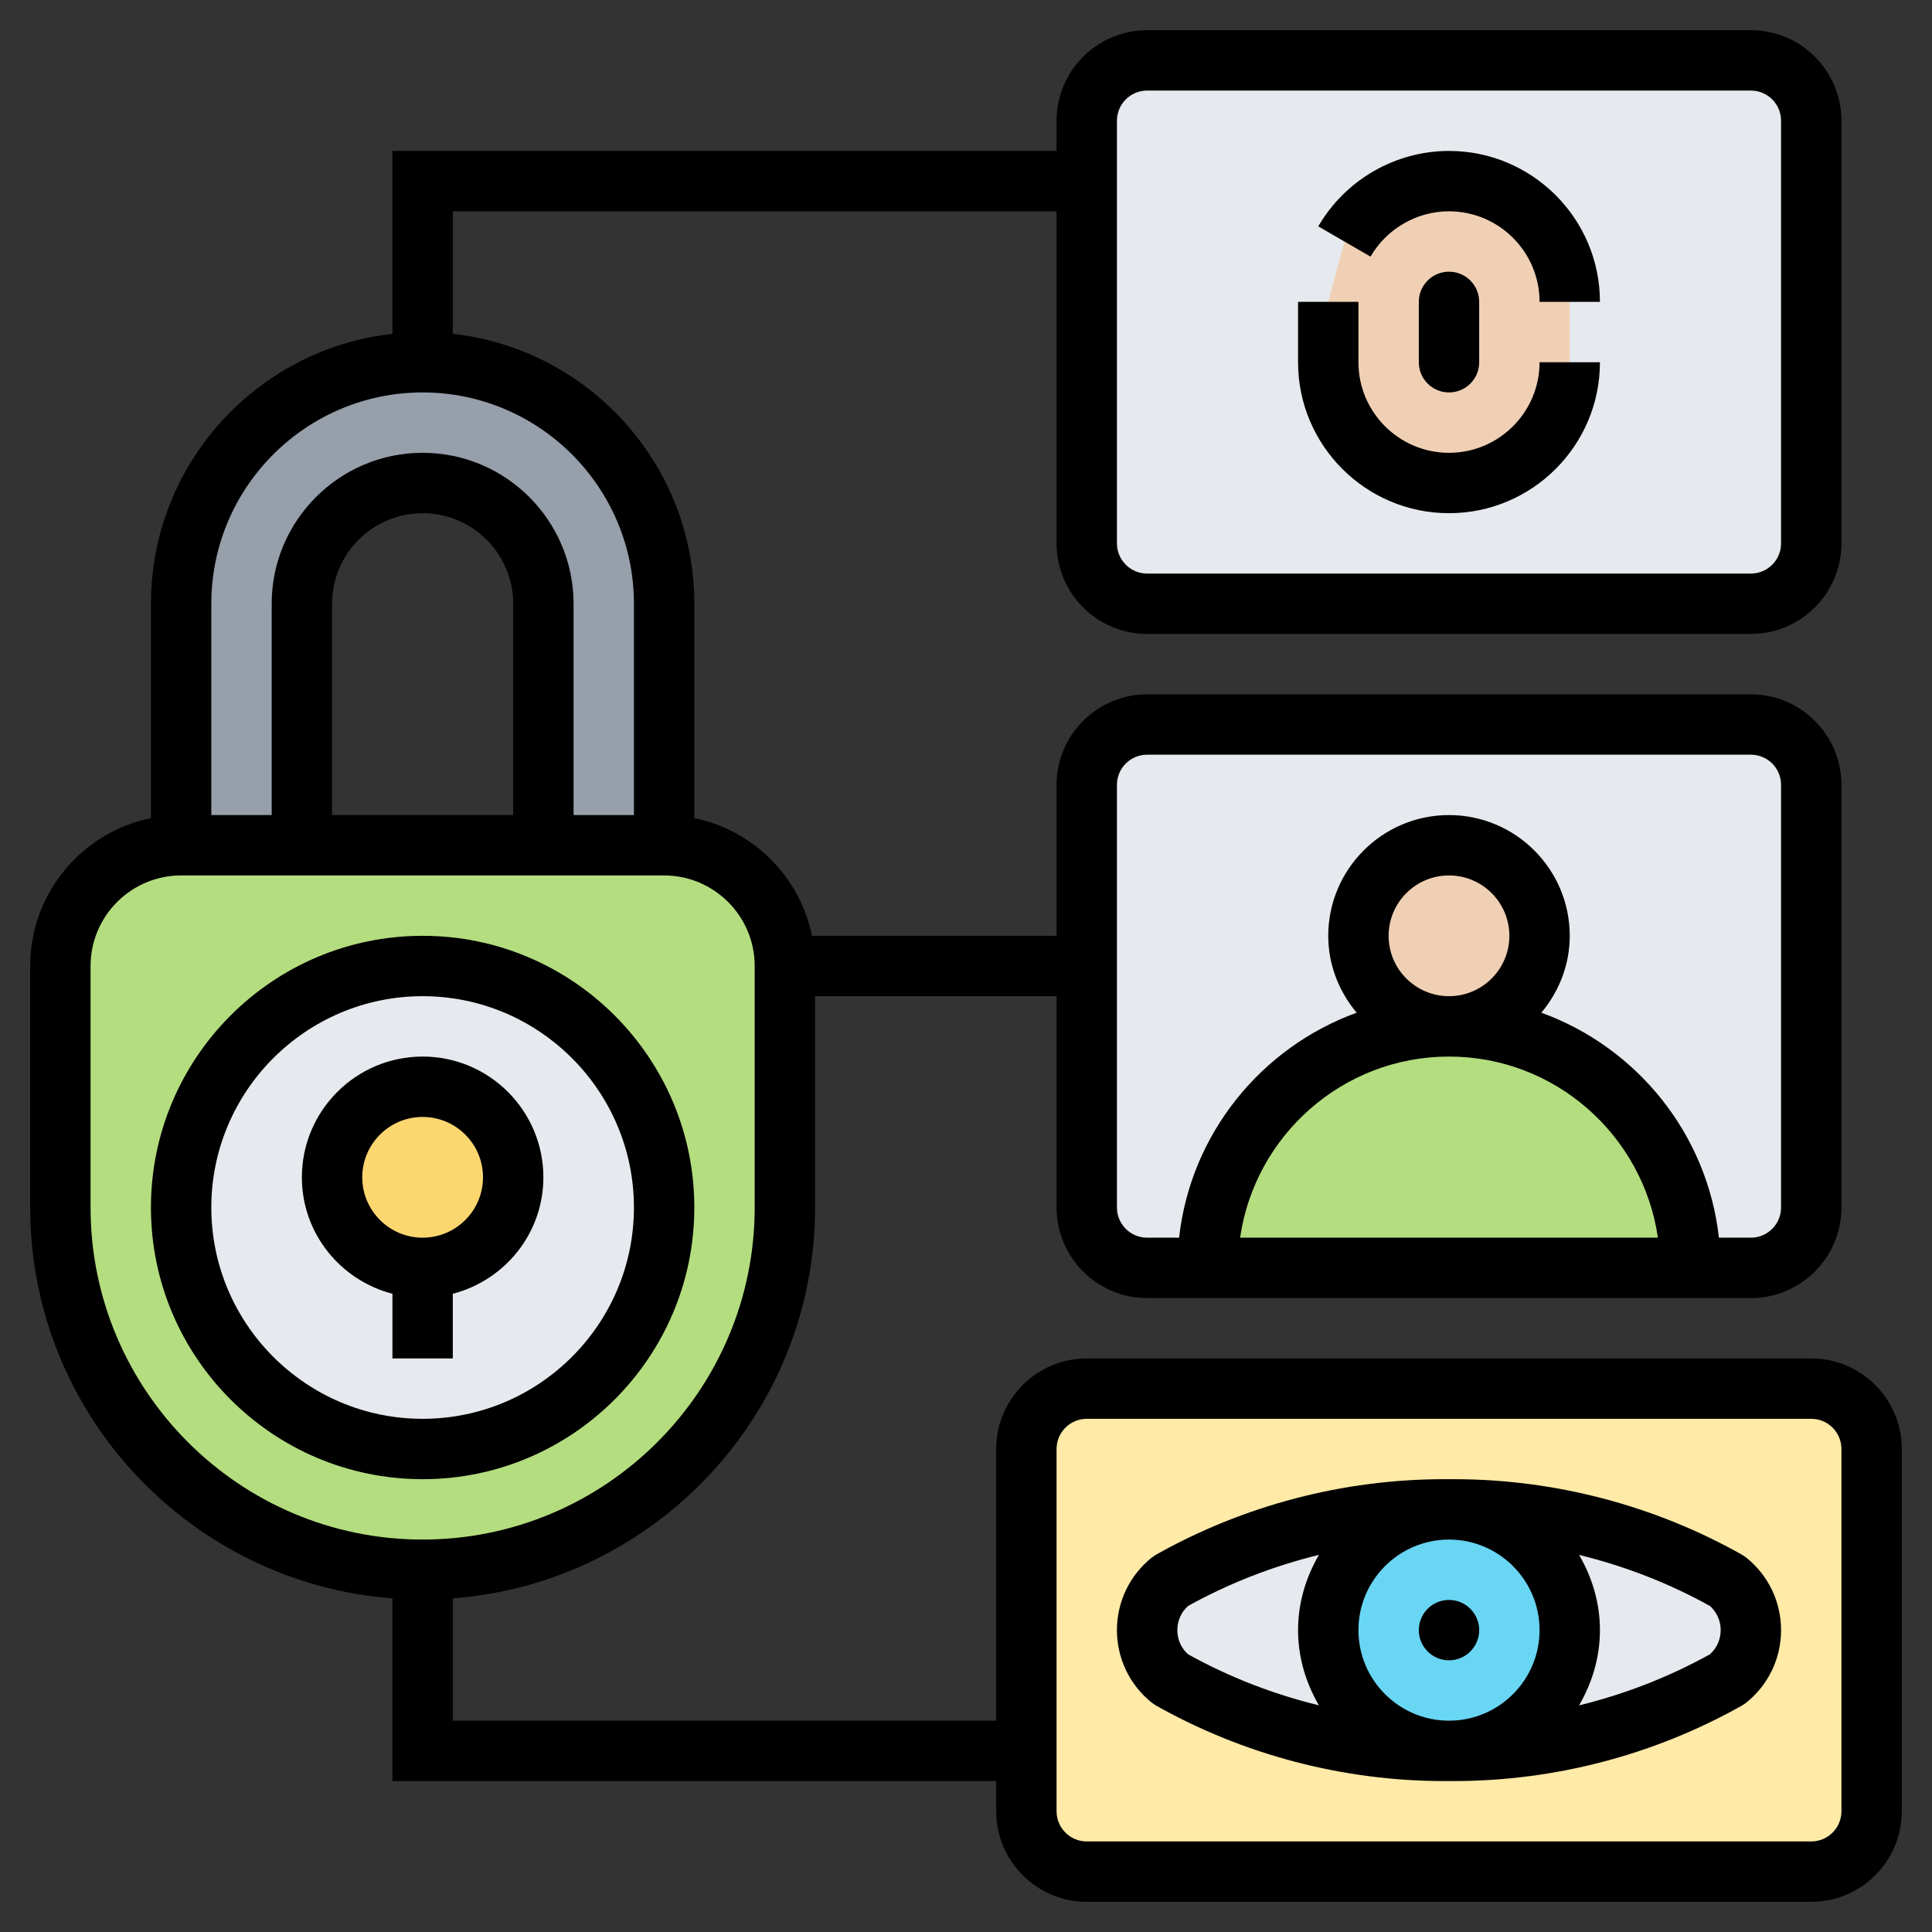
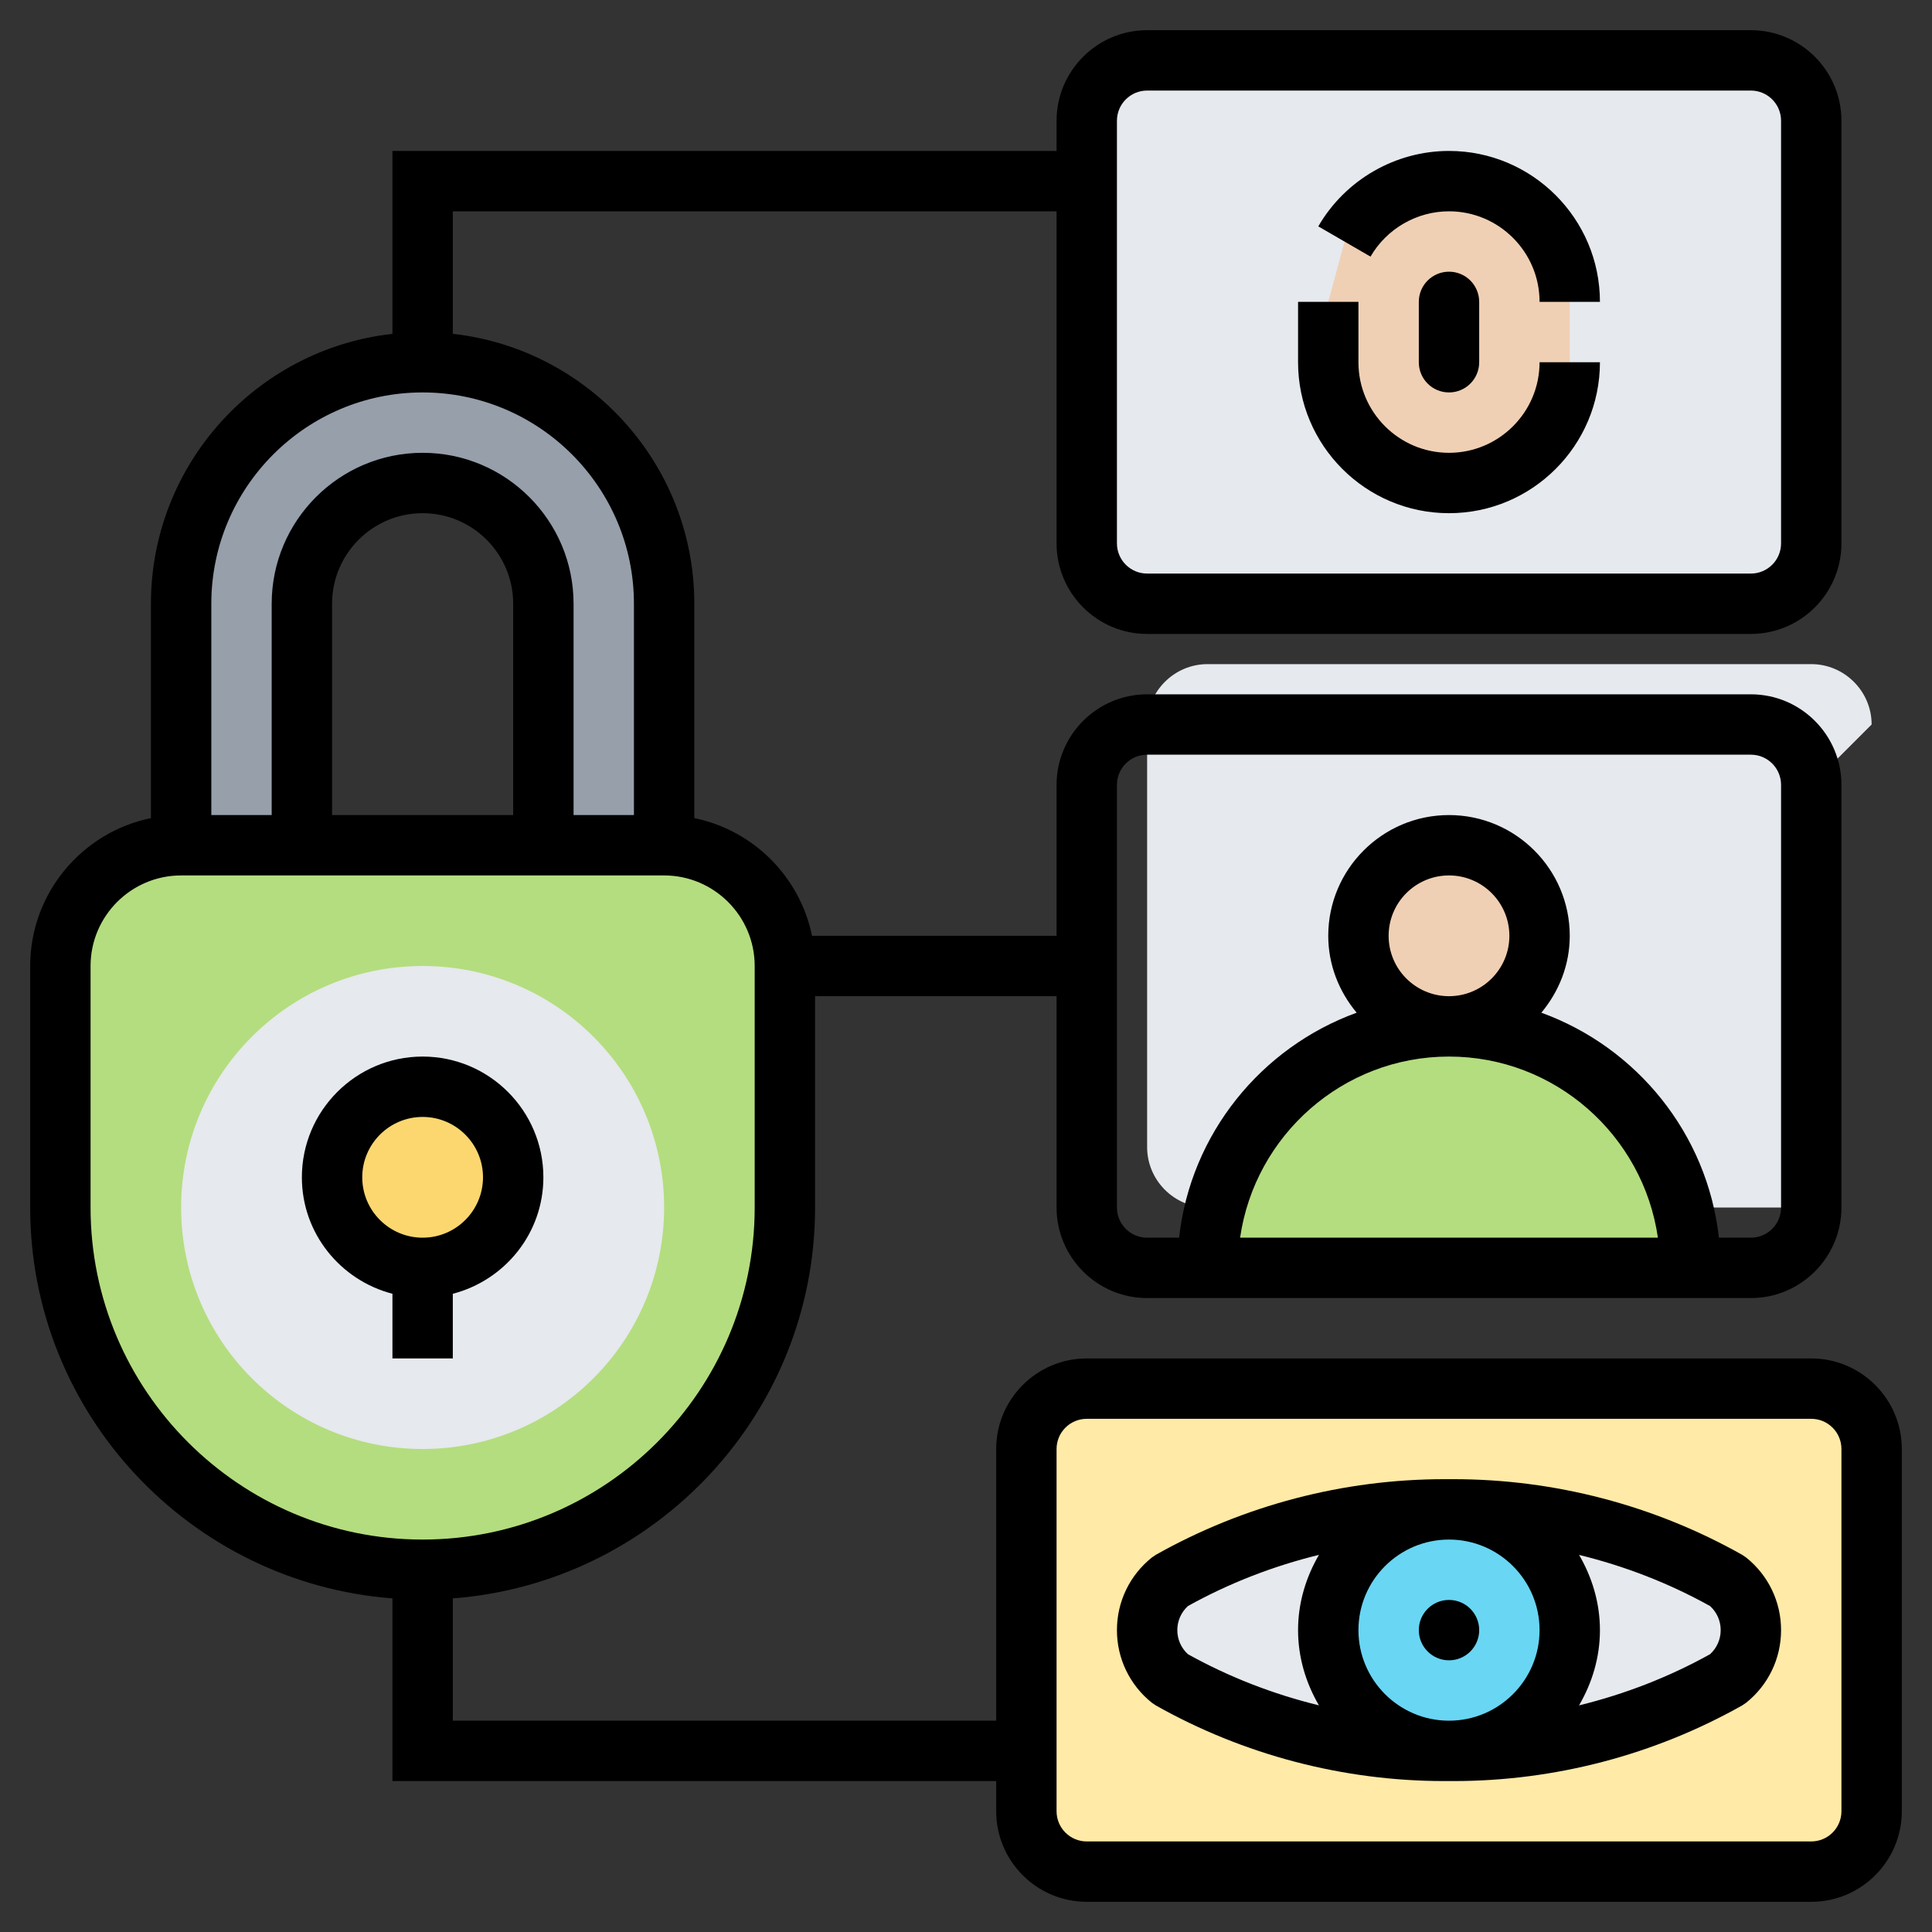
<svg xmlns="http://www.w3.org/2000/svg" id="Layer_5" enable-background="new 0 0 64 64" height="512" viewBox="0 0 64 64" width="512">
  <rect x="0" y="0" width="64" height="64" fill="#333333" stroke="none" />
  <g>
    <g>
      <g>
        <path d="m22 20v8h-4v-8c0-1.1-.45-2.1-1.17-2.83-.73-.72-1.73-1.17-2.83-1.17-2.21 0-4 1.79-4 4v8h-4v-8c0-4.42 3.58-8 8-8 2.21 0 4.21.9 5.66 2.34 1.44 1.45 2.34 3.45 2.34 5.66z" fill="#969faa" />
      </g>
      <g>
        <path d="m26 32v8c0 6.63-5.37 12-12 12s-12-5.37-12-12v-8c0-2.21 1.79-4 4-4h4 8 4c2.21 0 4 1.79 4 4z" fill="#b4dd7f" />
      </g>
      <g>
        <path d="m14 32c4.42 0 8 3.58 8 8s-3.58 8-8 8-8-3.58-8-8 3.58-8 8-8z" fill="#e6e9ed" />
      </g>
      <g>
        <circle cx="14" cy="39" fill="#fcd770" r="3" />
      </g>
      <g>
        <path d="m60 4v14c0 1.1-.9 2-2 2h-20c-1.1 0-2-.9-2-2v-12-2c0-1.1.9-2 2-2h20c1.1 0 2 .9 2 2z" fill="#e6e9ed" />
      </g>
      <g>
-         <path d="m60 26v14c0 1.1-.9 2-2 2h-20c-1.1 0-2-.9-2-2v-12-2c0-1.1.9-2 2-2h20c1.1 0 2 .9 2 2z" fill="#e6e9ed" />
+         <path d="m60 26v14h-20c-1.1 0-2-.9-2-2v-12-2c0-1.1.9-2 2-2h20c1.1 0 2 .9 2 2z" fill="#e6e9ed" />
      </g>
      <g>
        <path d="m52 10v2c0 1.1-.45 2.1-1.17 2.83-.73.72-1.73 1.17-2.83 1.17-2.21 0-4-1.79-4-4v-2l.54-2c.69-1.2 1.98-2 3.46-2 1.1 0 2.1.45 2.83 1.17.72.73 1.17 1.73 1.17 2.83z" fill="#f0d0b4" />
      </g>
      <g>
        <path d="m56 42h-16c0-4.42 3.58-8 8-8 2.21 0 4.21.9 5.66 2.34 1.44 1.45 2.34 3.45 2.34 5.66z" fill="#b4dd7f" />
      </g>
      <g>
        <circle cx="48" cy="31" fill="#f0d0b4" r="3" />
      </g>
      <g>
        <path d="m62 48v12c0 1.1-.9 2-2 2h-24c-1.1 0-2-.9-2-2v-2-10c0-1.1.9-2 2-2h24c1.1 0 2 .9 2 2z" fill="#ffeaa7" />
      </g>
      <g>
        <path d="m57.22 52.38c.49.39.78.99.78 1.62s-.29 1.23-.78 1.62c-2.77 1.56-5.89 2.38-9.06 2.38h-.16c2.21 0 4-1.79 4-4s-1.79-4-4-4h.16c3.17 0 6.29.82 9.06 2.38z" fill="#e6e9ed" />
      </g>
      <g>
        <path d="m47.84 50h.16c-2.21 0-4 1.79-4 4s1.79 4 4 4h-.16c-3.17 0-6.29-.82-9.06-2.38-.49-.39-.78-.99-.78-1.62s.29-1.23.78-1.62c2.77-1.56 5.89-2.38 9.06-2.38z" fill="#e6e9ed" />
      </g>
      <g>
        <circle cx="48" cy="54" fill="#69d6f4" r="4" />
      </g>
    </g>
    <g>
      <path d="m60 45h-24c-1.654 0-3 1.346-3 3v9h-18v-4.051c6.701-.514 12-6.119 12-12.949v-7h8v7c0 1.654 1.346 3 3 3h20c1.654 0 3-1.346 3-3v-14c0-1.654-1.346-3-3-3h-20c-1.654 0-3 1.346-3 3v5h-8.101c-.399-1.956-1.943-3.5-3.899-3.899v-7.101c0-4.625-3.507-8.442-8-8.941v-4.059h20v11c0 1.654 1.346 3 3 3h20c1.654 0 3-1.346 3-3v-14c0-1.654-1.346-3-3-3h-20c-1.654 0-3 1.346-3 3v1h-22v6.059c-4.493.499-8 4.316-8 8.941v7.101c-2.279.465-4 2.485-4 4.899v8c0 6.83 5.299 12.435 12 12.949v6.051h20v1c0 1.654 1.346 3 3 3h24c1.654 0 3-1.346 3-3v-12c0-1.654-1.346-3-3-3zm-14-14c0-1.103.897-2 2-2s2 .897 2 2-.897 2-2 2-2-.897-2-2zm2 4c3.519 0 6.432 2.614 6.92 6h-13.84c.488-3.386 3.401-6 6.92-6zm-11-9c0-.552.448-1 1-1h20c.552 0 1 .448 1 1v14c0 .552-.448 1-1 1h-1.059c-.383-3.449-2.724-6.307-5.882-7.453.579-.694.941-1.575.941-2.547 0-2.206-1.794-4-4-4s-4 1.794-4 4c0 .972.362 1.853.941 2.547-3.158 1.147-5.499 4.005-5.882 7.453h-1.059c-.552 0-1-.448-1-1zm0-22c0-.552.448-1 1-1h20c.552 0 1 .448 1 1v14c0 .552-.448 1-1 1h-20c-.552 0-1-.448-1-1zm-23 9c3.859 0 7 3.141 7 7v7h-2v-7c0-2.757-2.243-5-5-5s-5 2.243-5 5v7h-2v-7c0-3.859 3.141-7 7-7zm3 14h-6v-7c0-1.654 1.346-3 3-3s3 1.346 3 3zm-14 13v-8c0-1.654 1.346-3 3-3h16c1.654 0 3 1.346 3 3v8c0 6.065-4.935 11-11 11s-11-4.935-11-11zm58 20c0 .552-.448 1-1 1h-24c-.552 0-1-.448-1-1v-12c0-.552.448-1 1-1h24c.552 0 1 .448 1 1z" />
      <circle cx="48" cy="54" r="1" />
      <path d="m57.709 51.504c-2.909-1.639-6.212-2.504-9.551-2.504h-.316c-3.339 0-6.642.865-9.551 2.504l-.135.091c-.734.588-1.156 1.465-1.156 2.405s.422 1.817 1.156 2.405l.135.091c2.909 1.639 6.212 2.504 9.551 2.504h.316c3.339 0 6.642-.865 9.551-2.504l.135-.091c.734-.588 1.156-1.465 1.156-2.405s-.422-1.817-1.156-2.405zm-9.709 5.496c-1.654 0-3-1.346-3-3s1.346-3 3-3 3 1.346 3 3-1.346 3-3 3zm-9-3c0-.307.128-.594.354-.799 1.366-.759 2.828-1.324 4.338-1.694-.429.737-.692 1.581-.692 2.493s.263 1.756.691 2.492c-1.51-.37-2.972-.934-4.338-1.694-.225-.204-.353-.491-.353-.798zm17.646.799c-1.366.759-2.828 1.324-4.338 1.694.429-.737.692-1.581.692-2.493s-.263-1.756-.691-2.492c1.51.37 2.972.934 4.338 1.694.225.204.353.491.353.798s-.128.594-.354.799z" />
      <path d="m48 7c1.654 0 3 1.346 3 3h2c0-2.757-2.243-5-5-5-1.779 0-3.438.958-4.33 2.499l1.73 1.002c.537-.926 1.533-1.501 2.6-1.501z" />
      <path d="m48 17c2.757 0 5-2.243 5-5h-2c0 1.654-1.346 3-3 3s-3-1.346-3-3v-2h-2v2c0 2.757 2.243 5 5 5z" />
      <path d="m47 10v2c0 .553.447 1 1 1s1-.447 1-1v-2c0-.553-.447-1-1-1s-1 .447-1 1z" />
-       <path d="m23 40c0-4.963-4.037-9-9-9s-9 4.037-9 9 4.037 9 9 9 9-4.037 9-9zm-16 0c0-3.859 3.141-7 7-7s7 3.141 7 7-3.141 7-7 7-7-3.141-7-7z" />
      <path d="m15 45v-2.142c1.721-.447 3-1.999 3-3.858 0-2.206-1.794-4-4-4s-4 1.794-4 4c0 1.859 1.279 3.411 3 3.858v2.142zm-3-6c0-1.103.897-2 2-2s2 .897 2 2-.897 2-2 2-2-.897-2-2z" />
    </g>
  </g>
</svg>